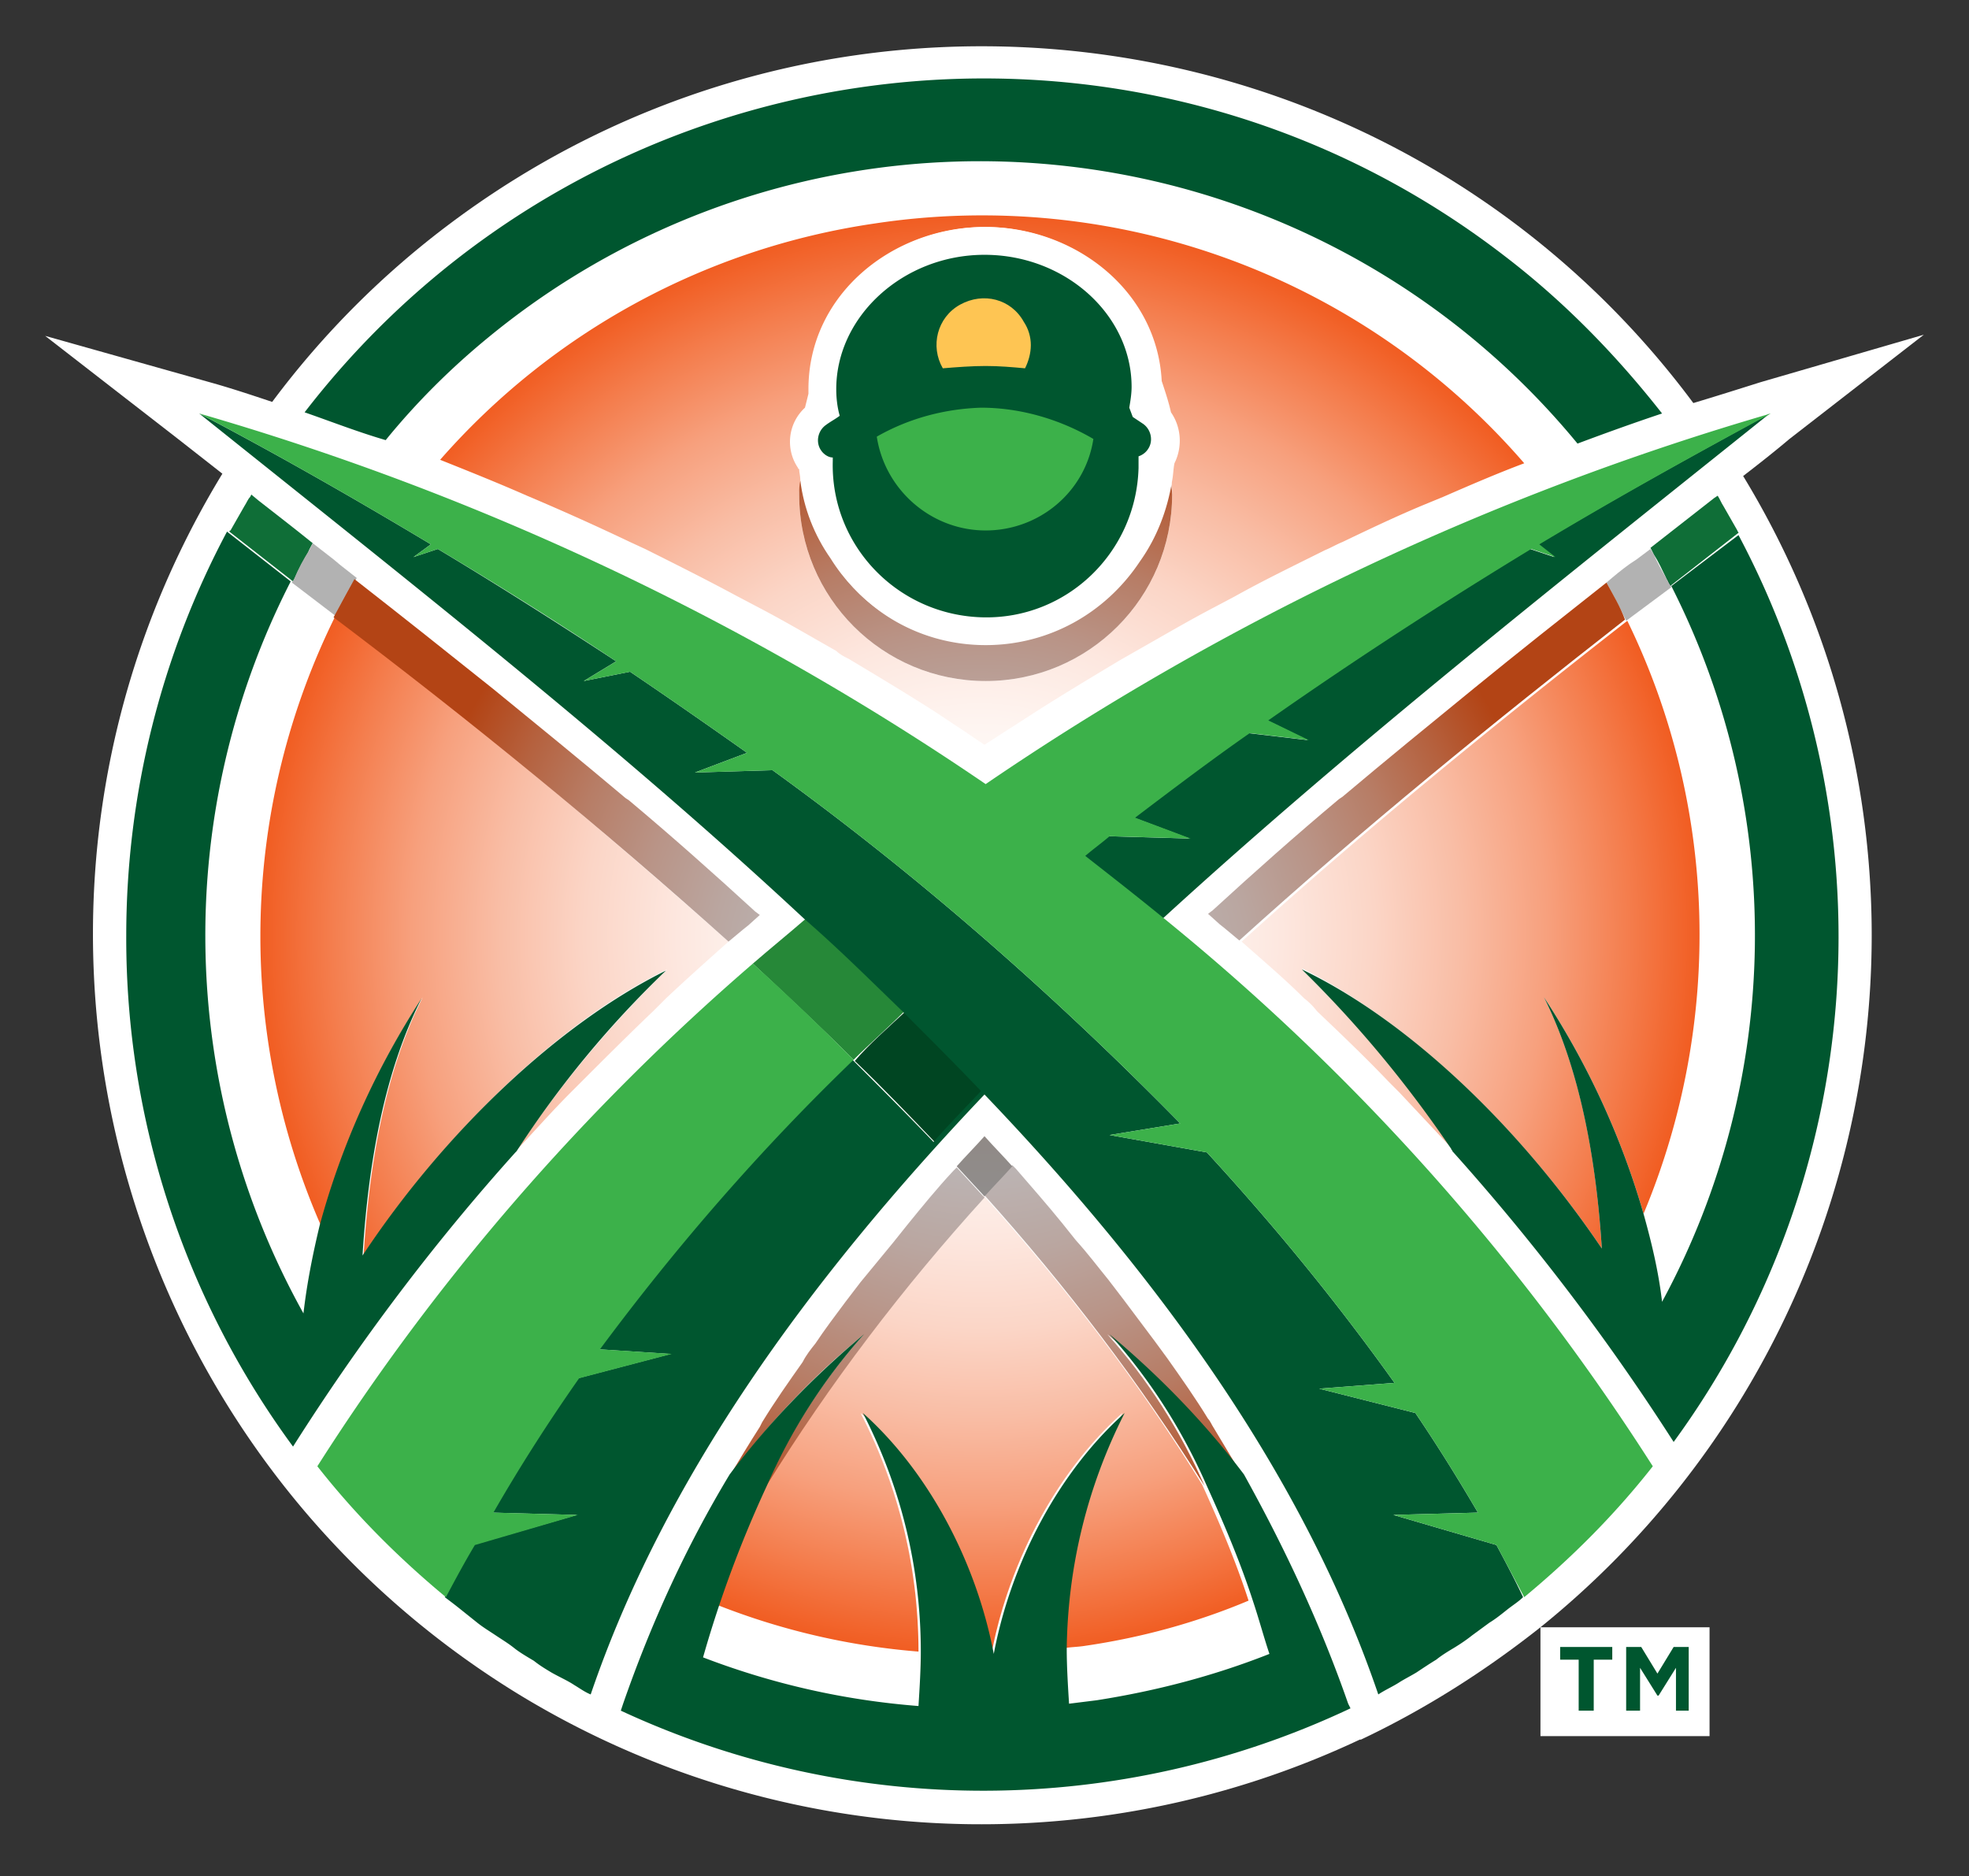
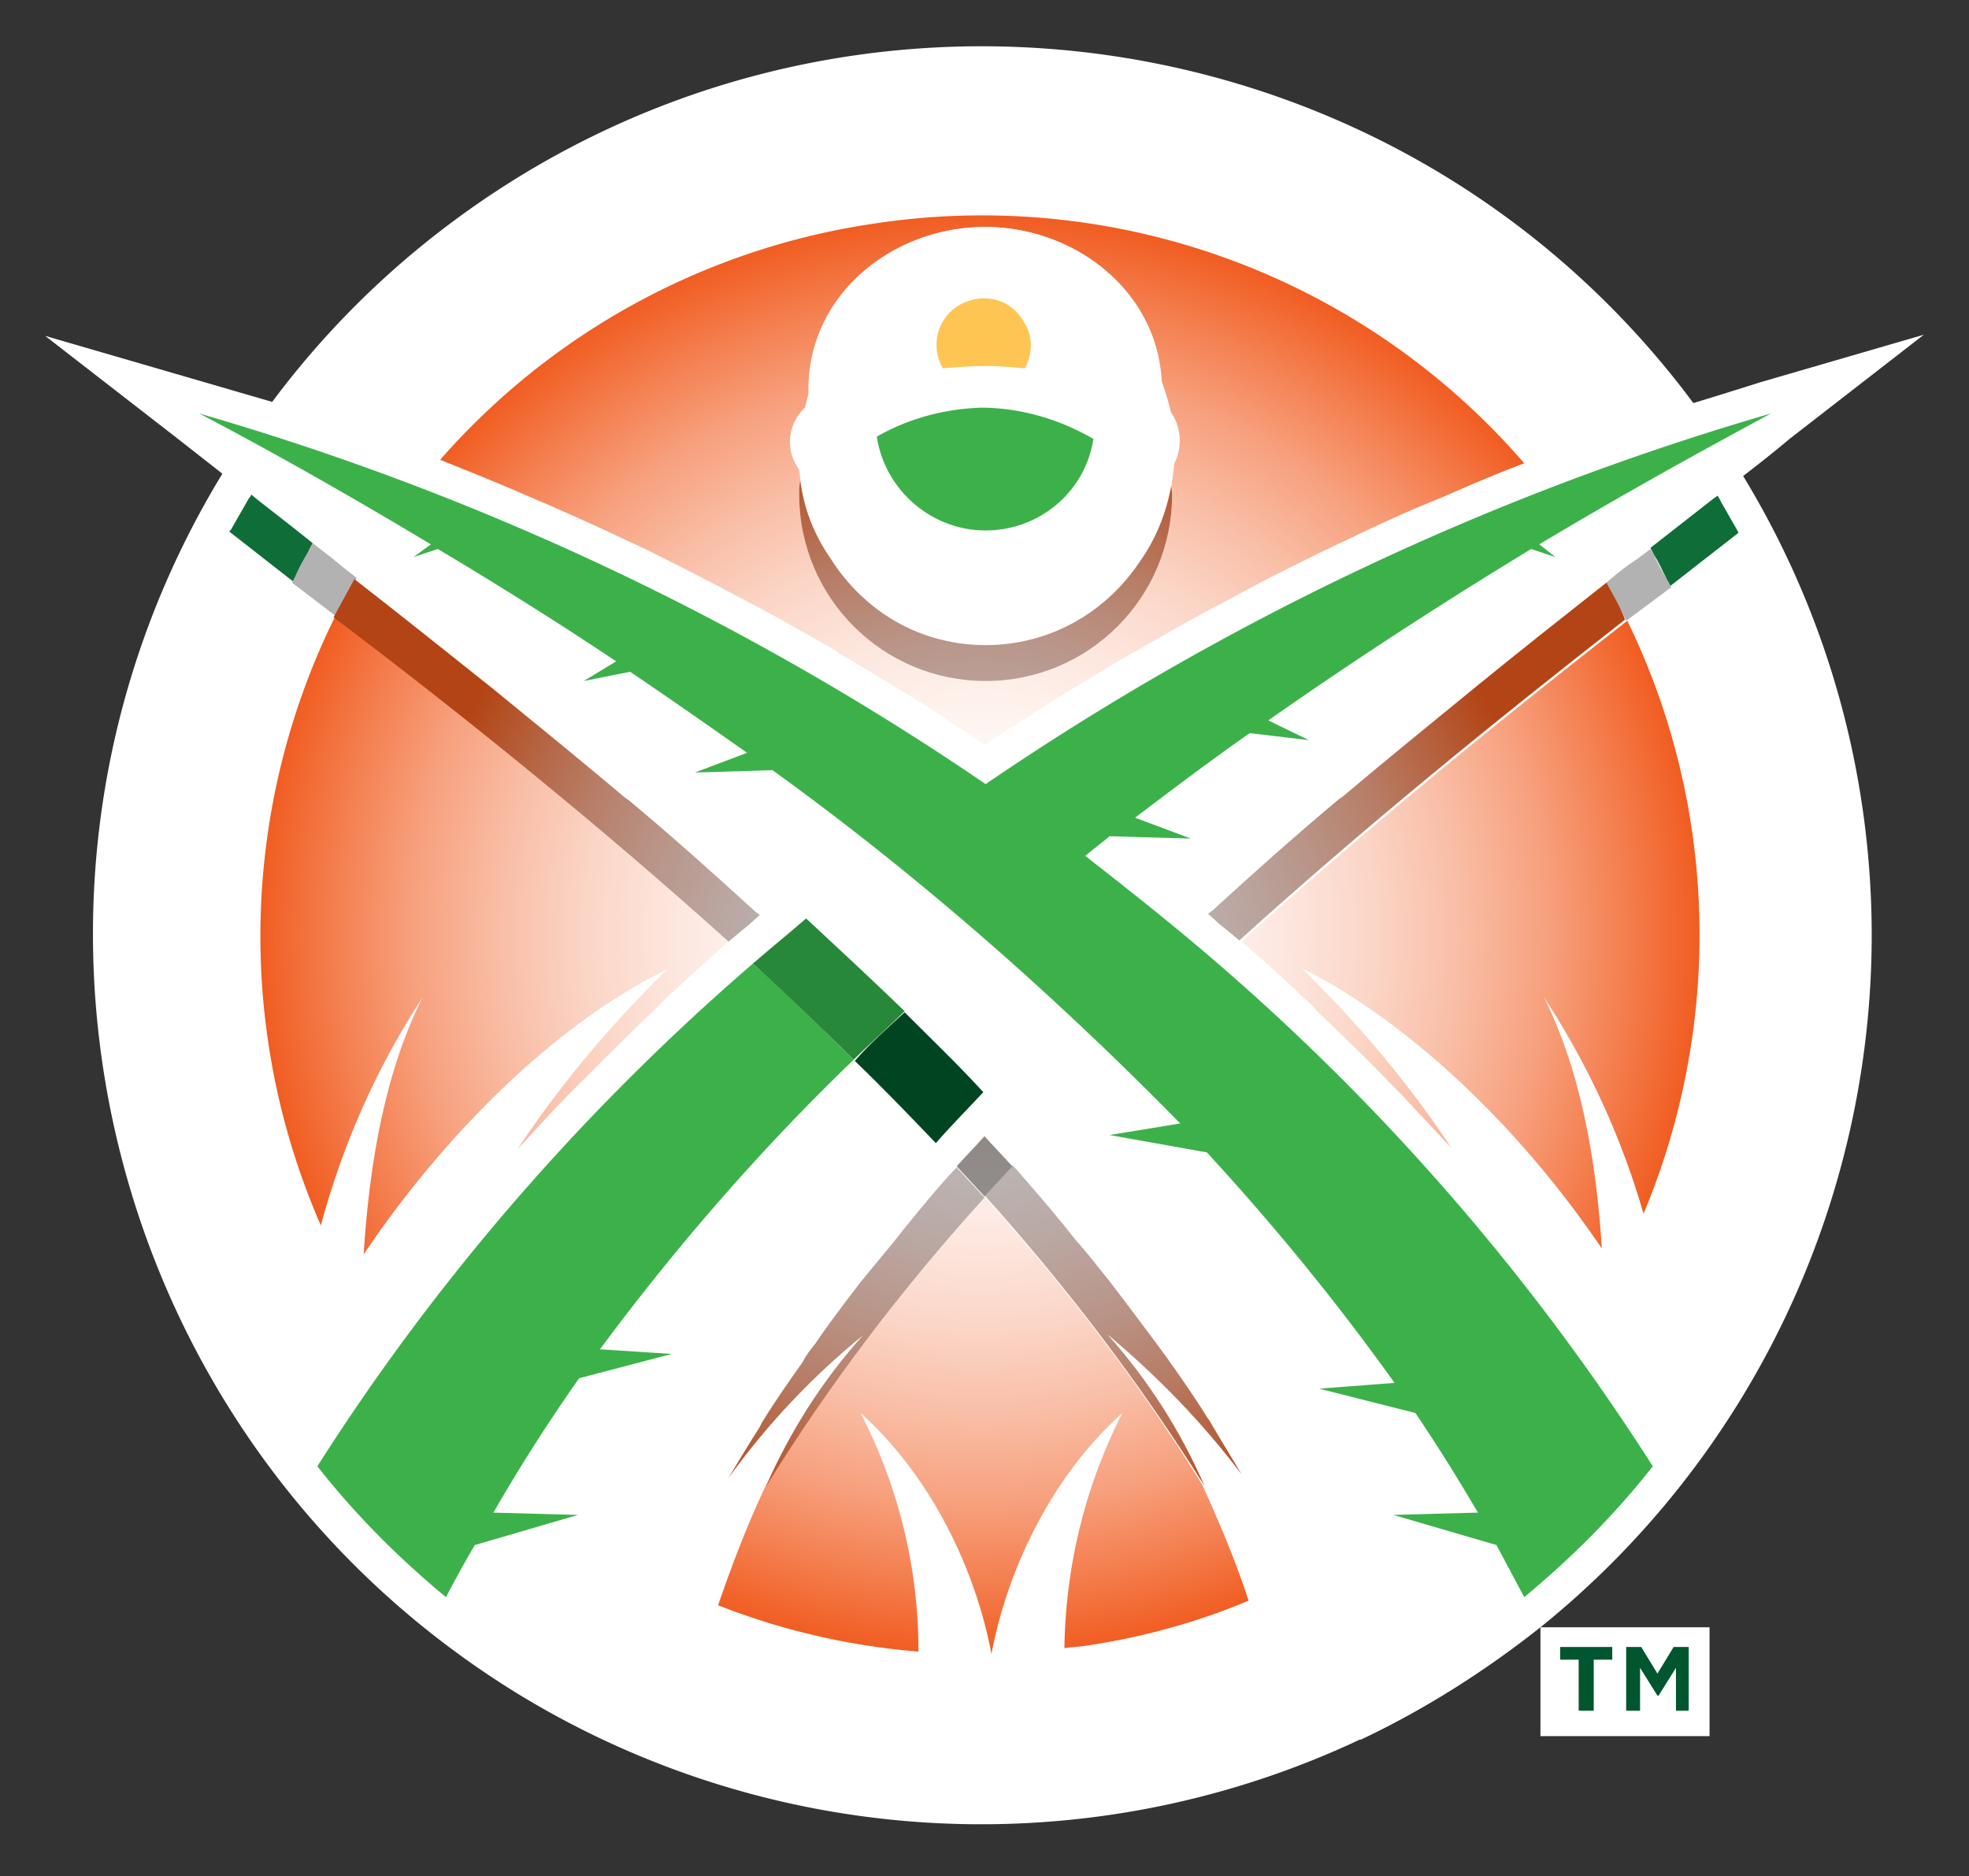
<svg xmlns="http://www.w3.org/2000/svg" xml:space="preserve" id="Layer_1" x="0" y="0" version="1.1" viewBox="0 0 170 162">
  <rect x="0" y="0" width="170" height="162" fill="#333333" stroke="none" />
  <style>
    .st0{fill:#fff}.st8{fill:#00562f}
  </style>
-   <path d="M161.6 80.8c0-14-3.8-27.7-11.1-39.7 1.3-1 2.7-2.1 4-3.2l11.6-9L152 33c-1.9.6-3.8 1.2-5.8 1.8C121 .9 72.9-6.1 39 19.2a75.9 75.9 0 0 0-15.5 15.5c-1.8-.6-3.6-1.2-5.4-1.7L3.9 29l11.6 9 3.7 2.9C-2.8 77 8.7 124.2 44.8 146.3a76.7 76.7 0 0 0 72.6 3.9h.1c5.5-2.6 10.7-5.9 15.5-9.7v9.4h14.6v-9.4H133a76.8 76.8 0 0 0 28.6-59.7z" class="st0" />
+   <path d="M161.6 80.8c0-14-3.8-27.7-11.1-39.7 1.3-1 2.7-2.1 4-3.2l11.6-9L152 33c-1.9.6-3.8 1.2-5.8 1.8C121 .9 72.9-6.1 39 19.2a75.9 75.9 0 0 0-15.5 15.5L3.9 29l11.6 9 3.7 2.9C-2.8 77 8.7 124.2 44.8 146.3a76.7 76.7 0 0 0 72.6 3.9h.1c5.5-2.6 10.7-5.9 15.5-9.7v9.4h14.6v-9.4H133a76.8 76.8 0 0 0 28.6-59.7z" class="st0" />
  <path fill="#0f6e37" d="M27 46.9c-.1.2-.3.5-.4.8-.4.7-.8 1.4-1.1 2.1l-.2.4-5.5-4.3s0-.1.1-.1l1.2-2.1c.2-.3.3-.6.5-.8l.1-.2.6.5c1.4 1.1 3.1 2.4 4.7 3.7zm115.5.4.3.6c.4.6.7 1.3 1 1.9.1.3.3.5.4.8l5.9-4.6c0-.1-.1-.1-.1-.2l-1.2-2.1c-.2-.3-.3-.6-.5-.9l-.3.2-5.5 4.3z" />
  <path fill="#b2b2b2" d="m26.7 47.5.3-.6 1.8 1.4.6.5 1.4 1.1-1.8 3.3-3.8-2.9.2-.3c.4-1 .8-1.7 1.3-2.5zm117.6 3.2c-.1-.2-.3-.5-.4-.7-.4-.7-.8-1.4-1.1-2.1l-.3-.5-1.2.9-.6.4c-.7.5-1.3 1-2 1.6.6 1.1 1.2 2.2 1.7 3.3l3.9-2.9z" />
  <radialGradient id="SVGID_1_" cx="84.59" cy="83.24" r="62.1" gradientTransform="matrix(1 0 0 -1 0 164)" gradientUnits="userSpaceOnUse">
    <stop offset="0" stop-color="#fff" />
    <stop offset=".16" stop-color="#fffcfc" />
    <stop offset=".29" stop-color="#fef5f1" />
    <stop offset=".42" stop-color="#fde7df" />
    <stop offset=".55" stop-color="#fbd5c6" />
    <stop offset=".67" stop-color="#f9bda5" />
    <stop offset=".79" stop-color="#f7a07d" />
    <stop offset=".9" stop-color="#f47e4e" />
    <stop offset="1" stop-color="#f15d22" />
  </radialGradient>
  <path fill="url(#SVGID_1_)" d="M29 53.1c.6-1.1 1.1-2.2 1.8-3.3-.7 1.1-1.3 2.2-1.8 3.3a666.4 666.4 0 0 1 33.9 28.2c-1.8 1.6-3.7 3.3-5.4 4.9l-1.1 1.1c-2.1 2-4.2 4.1-6.3 6.2l-.8.8c-1.6 1.6-3.1 3.3-4.6 4.9 3.7-5.6 8.1-10.8 12.9-15.5-9.3 4.5-19 13.9-26.2 24.6.5-8 1.9-15.9 5.1-22.2-4 6.1-6.9 12.7-8.8 19.7A62.29 62.29 0 0 1 29 53.1zm37.1 75.2c-1.6 3.4-2.9 6.8-4.1 10.3a60.5 60.5 0 0 0 17.3 4c0-7.2-1.7-14.2-5-20.6 5.7 5.1 9.8 12.9 11.3 20.8 1.5-7.9 5.6-15.7 11.3-20.8-3.2 6.3-4.9 13.2-5 20.3.6-.1 1.2-.1 1.8-.2 4.8-.7 9.6-2 14.1-3.9-1.1-3.4-2.5-6.7-4-10-5.5-8.9-11.9-17.2-18.9-25-6.9 7.9-13.3 16.2-18.8 25.1zm72.2-20.5c-.5-7.9-1.9-15.5-5-21.7 3.8 5.8 6.7 12.1 8.6 18.7 6.9-16.5 6.4-35.2-1.4-51.2-.5-1.1-1.1-2.2-1.7-3.3.6 1.1 1.2 2.2 1.7 3.3-11.4 8.9-22.7 18.1-33.3 27.7 1.8 1.6 3.7 3.2 5.4 4.9.4.3.8.7 1.1 1.1 2.1 2 4.2 4 6.2 6.1l.9.9 4.5 4.8c-3.7-5.6-8.1-10.8-12.9-15.5 9.2 4.6 18.8 13.7 25.9 24.2zM85 64.3c-.8-.5-1.6-1.1-2.4-1.6l-1.8-1.2c-2.5-1.6-5-3.1-7.5-4.6-.4-.2-.8-.4-1.1-.7-2.3-1.3-4.5-2.6-6.8-3.8l-1.9-1c-2.6-1.4-5.2-2.7-7.8-4l-1.3-.6a217.14 217.14 0 0 0-8.9-4c-2.5-1.1-5-2.1-7.5-3.1a61.7 61.7 0 0 1 37.5-20.4A61.86 61.86 0 0 1 131.6 40c-2.4.9-4.7 1.9-7 2.9l-1.7.7c-2.4 1-4.7 2.1-7 3.2-.5.2-1 .5-1.5.7-2.6 1.3-5.3 2.6-7.8 4l-1.7.9c-2.3 1.2-4.5 2.5-6.8 3.8l-1.4.8c-2.5 1.5-5 3-7.5 4.6l-1.7 1.1c-.8.5-1.7 1.1-2.5 1.6zm.1-5.5c8.9 0 16.1-7.2 16.1-16.1 0-.4 0-.8-.1-1.2s.1-1 .2-1.5c.7-1.4.6-3.1-.3-4.4-.2-.9-.5-1.8-.8-2.7-.4-7.8-7.5-13.3-15.2-13.3-7.9 0-15.2 5.8-15.2 14v.4l-.3 1.2a4 4 0 0 0-.6 5.2c0 .1.1.1.1.1 0 .3.1.6.1 1 0 .3-.1.8-.1 1.2 0 8.9 7.2 16.1 16.1 16.1z" />
  <radialGradient id="SVGID_2_" cx="84.72" cy="79.06" r="49.95" gradientTransform="matrix(1 0 0 -1 0 164)" gradientUnits="userSpaceOnUse">
    <stop offset="0" stop-color="#bcbdc0" />
    <stop offset=".18" stop-color="#bcbbbd" />
    <stop offset=".33" stop-color="#bbb3b2" />
    <stop offset=".47" stop-color="#baa6a0" />
    <stop offset=".61" stop-color="#b99487" />
    <stop offset=".75" stop-color="#b77d66" />
    <stop offset=".88" stop-color="#b5613e" />
    <stop offset="1" stop-color="#b34415" />
  </radialGradient>
  <path fill="url(#SVGID_2_)" d="M85.1 58.8c-8.9 0-16.1-7.2-16.1-16.1 0-.4 0-.8.1-1.2.3 2.4 1.2 4.7 2.6 6.7 4.6 7.4 14.4 9.7 21.8 5 1.9-1.2 3.6-2.8 4.8-4.7 1.5-2.1 2.4-4.5 2.8-7 0 .4.1.8.1 1.2 0 8.9-7.2 16.1-16.1 16.1zm18.9 69.5c-2.1-4.8-4.9-9.2-8.4-13.1 4.3 3.6 8.2 7.6 11.6 12.1l-2.4-4c-.2-.3-.3-.6-.5-.8-1.1-1.8-2.3-3.5-3.5-5.2l-1.1-1.5-2.7-3.6-1.3-1.7c-.9-1.1-1.8-2.3-2.8-3.4l-1.2-1.5c-1.3-1.6-2.7-3.2-4-4.7l-.3-.3c-.8.9-1.6 1.7-2.4 2.6 7.1 7.9 13.4 16.2 19 25.1zm-41.1-47 1.2-1 .5-.4 1-.9-.4-.3c-3.6-3.3-7.2-6.5-10.9-9.6l-.3-.2c-3.8-3.2-7.6-6.3-11.4-9.4-4-3.2-7.9-6.3-12-9.5l-1.8 3.3c11.8 8.9 23.3 18.3 34.1 28zm11.6 34c-3.5 3.9-6.3 8.3-8.4 13.1 5.5-8.9 11.9-17.3 18.9-25l-2.4-2.6-.3.3c-1.4 1.5-2.7 3.1-4 4.7l-1.2 1.5-2.8 3.4-1.3 1.7c-.9 1.2-1.8 2.4-2.6 3.6-.4.5-.8 1-1.1 1.6-1.2 1.7-2.4 3.4-3.5 5.2l-.2.4c-.9 1.4-1.8 2.9-2.7 4.4 3.4-4.7 7.3-8.8 11.6-12.3zm64.2-65c-3.8 3-7.6 6-11.4 9.1-3.8 3.1-7.6 6.2-11.4 9.4l-.3.2c-3.7 3.1-7.3 6.3-10.9 9.6l-.4.3 1 .9.5.4 1.2 1c10.6-9.6 21.9-18.8 33.3-27.7-.4-1.1-1-2.1-1.6-3.2z" />
  <radialGradient id="SVGID_3_" cx="84.59" cy="43.36" r="62.13" gradientTransform="matrix(1 0 0 -1 0 164)" gradientUnits="userSpaceOnUse">
    <stop offset="0" stop-color="#919395" />
    <stop offset=".19" stop-color="#919192" />
    <stop offset=".35" stop-color="#908a87" />
    <stop offset=".51" stop-color="#8f7e75" />
    <stop offset=".66" stop-color="#8e6d5c" />
    <stop offset=".8" stop-color="#8d573b" />
    <stop offset=".94" stop-color="#8b3d13" />
    <stop offset="1" stop-color="#8a3102" />
  </radialGradient>
  <path fill="url(#SVGID_3_)" d="m85 103.3-2.4-2.6c.8-.9 1.6-1.7 2.4-2.6.8.9 1.6 1.7 2.4 2.6-.8.9-1.6 1.7-2.4 2.6z" />
  <path fill="#268838" d="M73.7 91.5C70.9 88.7 68 86 65 83.2c1.5-1.3 3.1-2.6 4.6-3.9 2.9 2.7 5.7 5.3 8.5 8-1.5 1.5-3 2.8-4.4 4.2z" />
  <path fill="#004522" d="M78.1 87.4c2.3 2.3 4.6 4.5 6.8 6.9-1.4 1.5-2.8 2.9-4.1 4.4-2.3-2.4-4.6-4.8-7-7.1 1.3-1.5 2.8-2.8 4.3-4.2z" />
  <path d="M85.1 55.7c5.4 0 10.3-2.7 13.3-7.2 1.5-2.1 2.4-4.5 2.8-7 .1-.5.1-1 .2-1.5.7-1.4.6-3.1-.3-4.4-.2-.9-.5-1.8-.8-2.7-.4-7.8-7.5-13.3-15.2-13.3-7.9 0-15.2 5.8-15.2 14v.4l-.3 1.2a4 4 0 0 0-.6 5.2c0 .1.1.1.1.1 0 .3.1.6.1 1 .3 2.4 1.2 4.7 2.6 6.7 2.8 4.7 7.8 7.5 13.3 7.5zm-.2-33.6c7 0 12.7 5.2 12.7 11.6 0 .6-.1 1.2-.2 1.8.1.3.2.5.3.8l.9.6c.7.5.9 1.5.4 2.2-.2.3-.5.5-.8.6v.4c.2 7.3-5.6 13.3-12.9 13.5C78 53.8 72 48 71.8 40.7v-.9c-.4-.1-.8-.3-1-.6-.5-.7-.3-1.7.4-2.2.4-.3.8-.5 1.2-.8-.2-.8-.3-1.5-.3-2.3.1-6.6 5.8-11.8 12.8-11.8z" class="st0" />
-   <path d="M152.8 35.7c-17.6 14.1-35.9 28.5-52.4 43.6-2.2-1.8-4.5-3.6-6.8-5.4.7-.6 1.4-1.1 2.1-1.7l7 .2-4.8-1.8c3.3-2.5 6.6-5 9.9-7.3l5.1.6-3.5-1.7c7.7-5.4 15.3-10.3 22.7-14.8l2.1.7-1.4-1.1c7-4.2 13.8-7.9 20-11.3zm-8.5 14.9-.4-.8s0 .1.1.1c0 .3.1.5.3.7 9.9 19.5 9.6 42.6-.8 61.8-.3-2.6-.9-5.1-1.6-7.6-1.9-6.6-4.8-12.9-8.6-18.7 3.1 6.2 4.5 13.9 5 21.7-7.1-10.5-16.7-19.7-25.9-24.1 4.8 4.7 9.1 9.9 12.9 15.5 0 .1.1.1.1.2 7 7.8 13.4 16.2 19.1 25.1a73.94 73.94 0 0 0 5.6-78.3l-5.8 4.4zm-118-15C51.2 3.3 97.6-2.8 129.9 22.1c5.1 3.9 9.6 8.5 13.6 13.6-2.4.8-4.9 1.7-7.3 2.6a66.8 66.8 0 0 0-94-9.2c-3.3 2.7-6.3 5.7-8.9 8.9-2.4-.7-4.7-1.6-7-2.4zM10.9 80.8c0-12.2 3-24.2 8.7-34.9l5.5 4.3.2-.4v.1l-.2.3a67.07 67.07 0 0 0 1.1 63.2c.3-2.6.8-5.1 1.4-7.6 1.9-7 4.9-13.6 8.8-19.6-3.2 6.3-4.6 14.2-5.1 22.2 7.1-10.7 16.9-20 26.2-24.6-4.9 4.7-9.2 9.9-12.9 15.6l-.1.1c-7.1 7.9-13.5 16.4-19.2 25.4a74.1 74.1 0 0 1-14.4-44.1zm105.5 66.3.2.4c-19.9 9.4-43 9.5-63 .2l.2-.6c2.4-6.9 5.4-13.5 9.2-19.8 3.4-4.5 7.3-8.5 11.6-12.1-3.5 3.9-6.3 8.3-8.4 13.1a100.33 100.33 0 0 0-5.5 14.8c6 2.3 12.2 3.7 18.6 4.2.1-1.6.2-3.2.2-4.7 0-7.2-1.7-14.2-5-20.6 5.7 5.1 9.8 12.9 11.3 20.8v.1-.1c1.5-7.9 5.6-15.7 11.3-20.8-3.2 6.3-4.9 13.2-5 20.3 0 1.6.1 3.2.2 4.8l2.4-.3c5.1-.8 10.1-2.1 14.9-4-.5-1.5-.9-3-1.4-4.5-1.1-3.4-2.5-6.7-4-10-2.1-4.8-4.9-9.2-8.4-13.1 4.3 3.6 8.2 7.6 11.6 12.1 3.5 6.3 6.6 12.9 9 19.8zm15.1-9.2c-.4.4-.9.7-1.4 1.1-.5.4-1 .8-1.5 1.1l-1.5 1.1c-.5.4-1.1.8-1.6 1.1-.5.3-1 .6-1.5 1-.5.3-1.1.7-1.7 1.1-.5.3-.9.5-1.4.8-.6.4-1.3.7-1.9 1.1-6.3-18.5-18.6-35.7-34-51.8-15.4 16.2-27.7 33.3-34 51.8-.5-.2-.9-.5-1.4-.8-.6-.4-1.3-.7-2-1.1-.5-.3-1-.6-1.5-1-.5-.3-1.2-.7-1.7-1.1s-1-.7-1.6-1.1-1.1-.7-1.6-1.1l-1.5-1.2c-.5-.4-.9-.7-1.3-1l2.4-4.5 9-2.6-7.3-.2c2.3-4 4.8-7.8 7.4-11.6l8-2.1-6.2-.4c6.6-8.9 13.9-17.3 21.9-25 2.4 2.4 4.7 4.7 7 7.1 1.3-1.5 2.7-2.9 4.1-4.4-2.2-2.3-4.5-4.6-6.8-6.9-2.8-2.7-5.5-5.4-8.5-8-16.2-15.1-34.6-29.5-52.2-43.6 6.3 3.3 13 7.1 20 11.3l-1.5 1.1 2.1-.7c5 3 10.2 6.3 15.4 9.7l-2.8 1.7 4-.8c3.4 2.3 6.7 4.6 10.1 7L60 66.7l6.7-.2C79.3 75.6 91 85.9 101.9 97l-6.1 1 8.4 1.5c5.8 6.3 11.2 12.9 16.2 19.9l-6.5.5 8.3 2.1c1.9 2.8 3.7 5.7 5.4 8.6l-7.3.2 8.9 2.6c.8 1.5 1.6 3 2.3 4.5zM72.2 33.6c0 .8.1 1.6.3 2.3-.4.3-.8.5-1.2.8-.7.5-.9 1.5-.4 2.2.2.3.6.6 1 .6v.3c-.2 7.3 5.6 13.3 12.9 13.5 7.3.2 13.3-5.6 13.5-12.9v-1c.3-.1.6-.3.8-.6.5-.7.3-1.7-.4-2.2l-.9-.6-.3-.8c.1-.6.2-1.2.2-1.8C97.7 27.2 92 22 85 22s-12.8 5.3-12.8 11.6z" class="st8" />
  <path fill="#3cb14a" d="M38.5 137.9c-4.1-3.4-7.8-7.1-11.1-11.3 10.3-16.2 23-30.8 37.6-43.4 3 2.7 5.9 5.5 8.7 8.3-8 7.7-15.3 16.1-21.9 25l6.2.4-8 2.1c-2.6 3.7-5.1 7.6-7.4 11.6l7.3.2-8.9 2.6c-.9 1.5-1.7 3-2.5 4.5zM17.2 35.7c6.3 3.3 13 7.1 20 11.3l-1.5 1.1 2.1-.7c5.2 3.1 10.3 6.3 15.4 9.7l-2.8 1.7 4-.8c3.4 2.3 6.7 4.6 10.1 7L60 66.7l6.7-.2C79.3 75.6 91 85.9 101.9 97l-6.1 1 8.4 1.5c5.8 6.3 11.2 12.9 16.2 19.9l-6.5.5 8.3 2.1c1.9 2.8 3.7 5.7 5.4 8.6l-7.3.2 8.9 2.6 2.4 4.5c4.1-3.4 7.8-7.1 11.1-11.3a198.2 198.2 0 0 0-42.2-47.3c-2.2-1.8-4.5-3.6-6.8-5.4.7-.6 1.4-1.1 2.1-1.7l7 .2-4.8-1.8c3.3-2.5 6.6-5 9.9-7.3l5.1.6-3.5-1.7c7.7-5.4 15.3-10.3 22.7-14.8l2.1.7-1.4-1.1c7-4.2 13.7-7.9 20-11.3-24.1 7-47 17.8-67.8 32-20.8-14.2-43.7-25-67.9-32zm67.9 10.1c-4.7 0-8.7-3.5-9.4-8.1 2.8-1.6 5.9-2.4 9-2.5 3.4 0 6.8 1 9.7 2.7-.7 4.6-4.7 7.9-9.3 7.9z" />
  <path fill="#fec553" d="M89 29.8c0 .7-.2 1.4-.5 2-1.1-.1-2.2-.2-3.4-.2-1.2 0-2.5.1-3.7.2-1.1-1.9-.5-4.4 1.5-5.5s4.4-.5 5.5 1.5c.4.6.6 1.3.6 2z" />
  <path id="TM" d="M144.7 147.7V144l-1.5 2.4h-.1l-1.5-2.4v3.7h-1.2v-5.5h1.3l1.4 2.3 1.4-2.3h1.3v5.5h-1.1zm-7.1 0v-4.4h1.6v-1.1h-4.5v1.1h1.6v4.4h1.3z" class="st8" />
</svg>